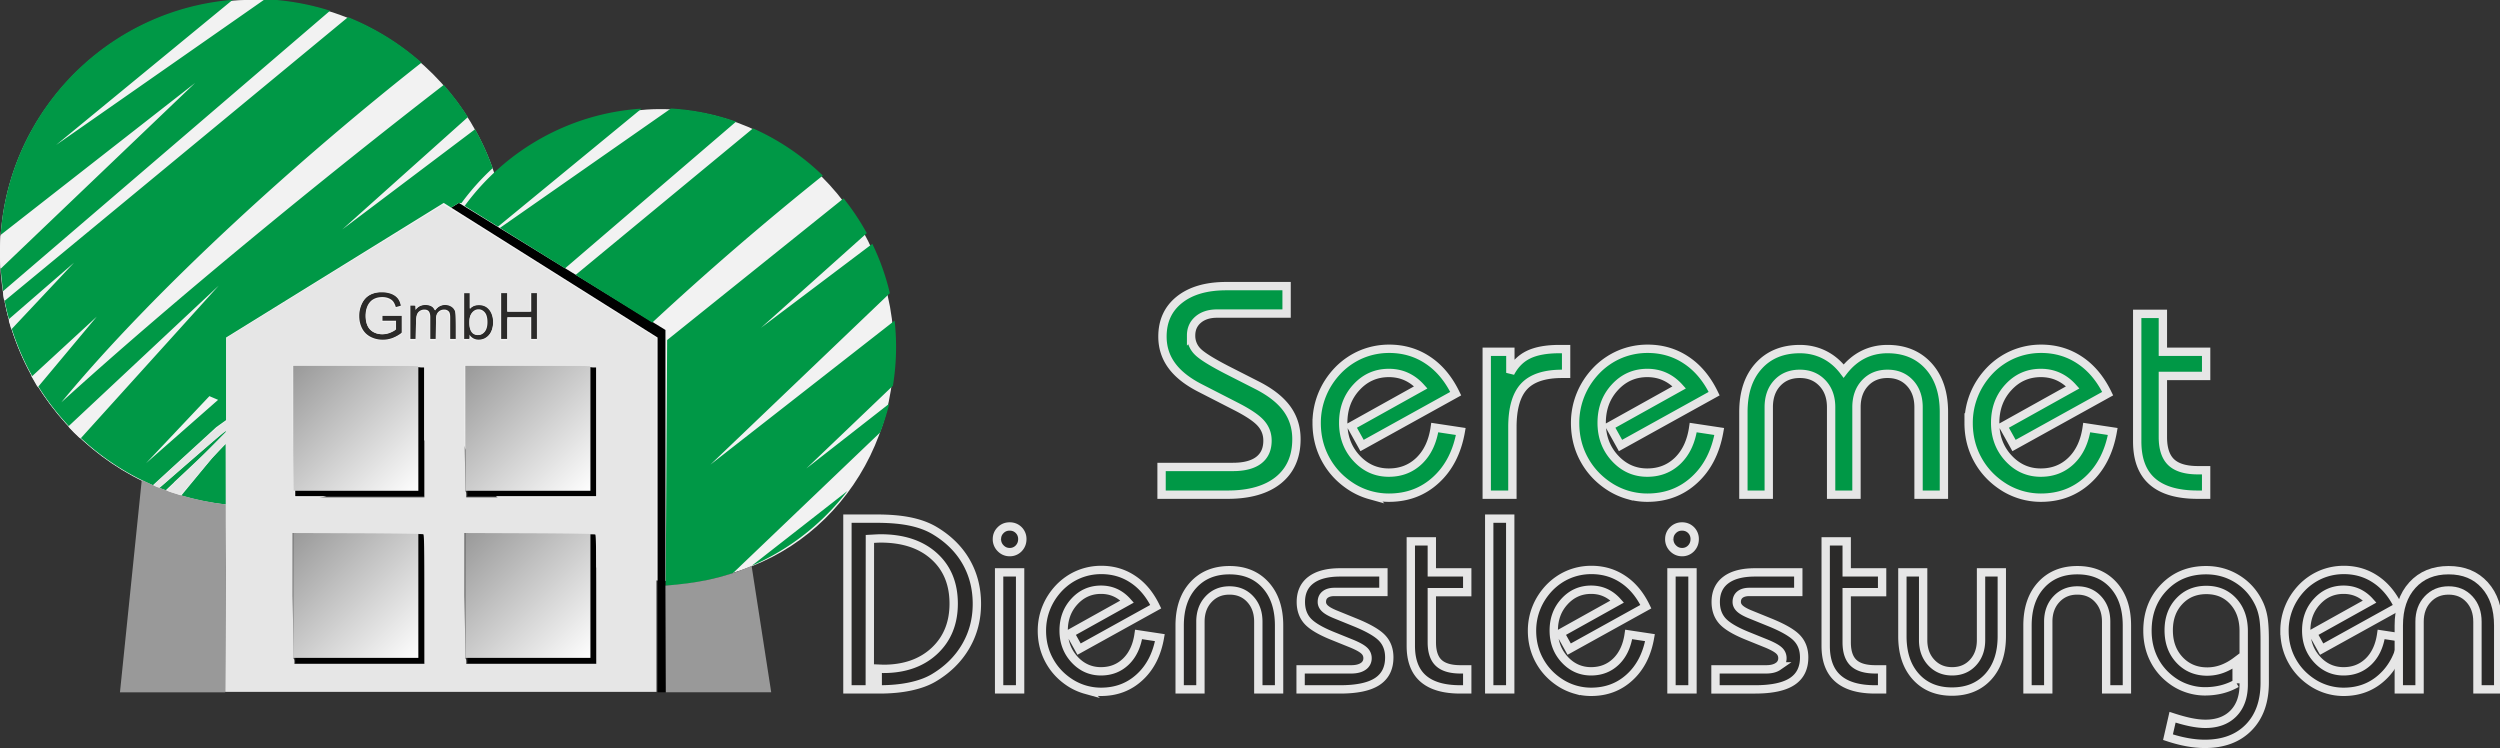
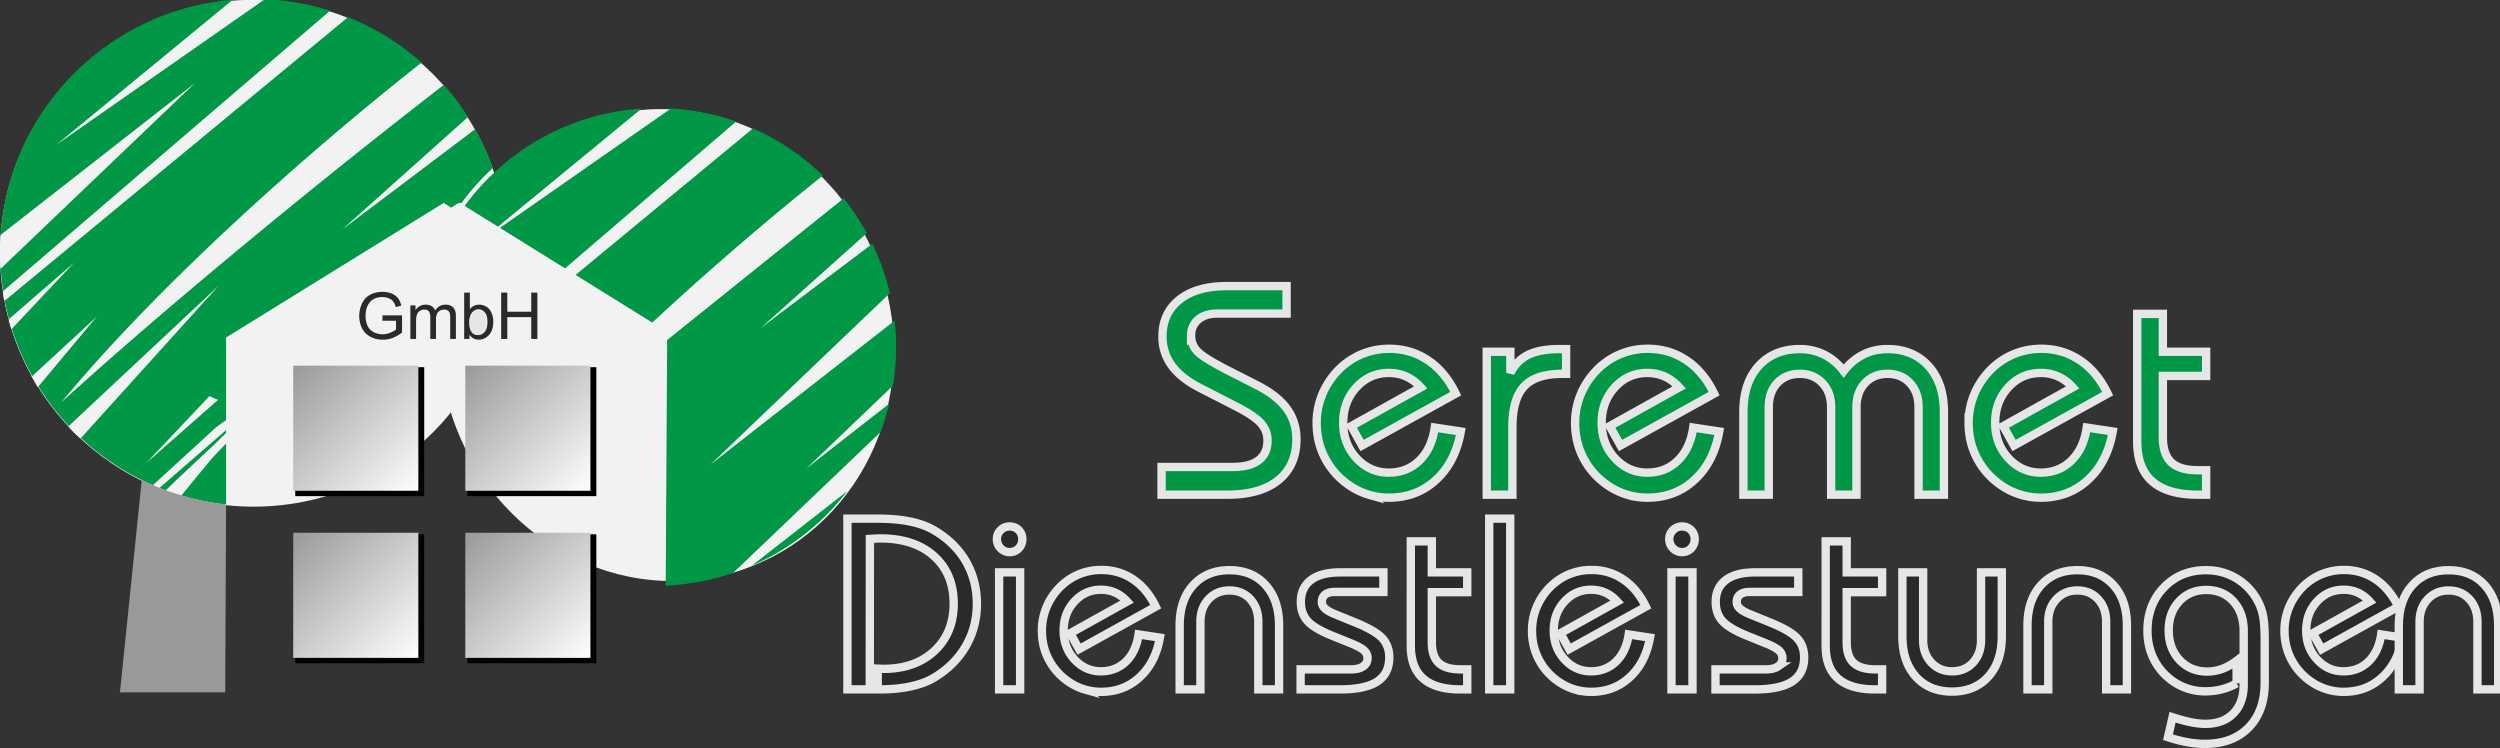
<svg xmlns="http://www.w3.org/2000/svg" xmlns:xlink="http://www.w3.org/1999/xlink" viewBox="0 0 392.421 117.443" height="443.879" width="1483.166">
  <rect x="0" y="0" width="392.421" height="117.443" fill="#333333" stroke="none" />
  <style>.B{stroke:#e6e6e6}.C{stroke-width:2.134}</style>
  <defs>
    <linearGradient x1="147.849" y1="190.634" x2="185.936" y2="152.547" gradientUnits="userSpaceOnUse" spreadMethod="pad" id="A">
      <stop offset="0" stop-color="#999" />
      <stop offset="1" stop-color="#fefefe" />
    </linearGradient>
    <linearGradient x1="200.233" y1="190.634" x2="238.32" y2="152.547" gradientUnits="userSpaceOnUse" spreadMethod="pad" id="B">
      <stop offset="0" stop-color="#999" />
      <stop offset="1" stop-color="#fefefe" />
    </linearGradient>
    <linearGradient x1="0" y1="0" x2="1" y2="0" gradientUnits="userSpaceOnUse" gradientTransform="matrix(38.088,-38.088,38.087,38.087,147.849,139.771)" spreadMethod="pad" id="C">
      <stop offset="0" stop-color="#999" />
      <stop offset="1" stop-color="#fefefe" />
    </linearGradient>
    <linearGradient x1="0" y1="0" x2="1" y2="0" gradientUnits="userSpaceOnUse" gradientTransform="matrix(38.087,-38.087,38.088,38.088,200.233,139.771)" spreadMethod="pad" id="D">
      <stop offset="0" stop-color="#999" />
      <stop offset="1" stop-color="#fefefe" />
    </linearGradient>
    <path id="E" d="M374.212 157.909c-.75-4.268-2.478-7.651-5.184-10.128-2.696-2.488-5.986-3.727-9.868-3.727-1.322 0-2.623.177-3.914.531a14.73 14.73 0 0 0-3.643 1.572c-2.394 1.468-4.258 3.383-5.579 5.746-1.322 2.352-1.978 4.955-1.978 7.776 0 2.082.385 4.049 1.145 5.923s1.863 3.56 3.3 5.069c1.447 1.488 3.092 2.613 4.924 3.393 1.843.77 3.779 1.156 5.809 1.156 3.029 0 5.736-.802 8.12-2.405 2.394-1.593 4.33-3.925 5.808-6.985l-19.601-10.857-2.259 4.06 14.553 8.109c-.895.999-1.905 1.749-3.019 2.259-1.124.51-2.342.76-3.664.76-2.686 0-4.955-.999-6.798-3.008-1.842-1.999-2.759-4.476-2.759-7.422 0-2.925.927-5.403 2.779-7.412s4.101-3.019 6.766-3.019c2.551 0 4.674.843 6.402 2.519 1.718 1.676 2.79 3.987 3.217 6.912z" />
  </defs>
  <g transform="matrix(1.739 0 0 1.739 -48.308 .002)">
    <g transform="matrix(.84 0 0 .84 -13.875 -73.821)" fill="#f2f2f2">
      <ellipse ry="27.232" rx="27.251" cy="115.093" cx="76.84" />
      <path d="M57.115 130.083c0-.11 3.453-4.004 5.196-5.859 8.472-9.016 18.78-18.457 30.17-27.633l2.234-1.8.516.441c.284.242.805.759 1.159 1.149.603.664.634.718.484.862-.088.085-1.425 1.141-2.971 2.347-12.217 9.527-27.746 22.418-35.639 29.587-.974.884-1.149 1.022-1.149.906zm-7.159-10.336c-.054-.396-.035-.464.199-.691.142-.138 8.034-6.917 17.536-15.064l17.277-14.813.754.278c.415.153.813.311.885.351.093.052-5.178 4.46-18.069 15.111l-18.361 15.152c-.143.102-.167.067-.221-.325zm-.355-3.798a23.76 23.76 0 0 1-.001-1.755l.039-.984 1.512-1.177 9.698-7.576 8.222-6.363c.027.027-12.688 12.221-18.471 17.714l-.96.911zm8.22-14.209c.422-.401 16.511-13.58 16.702-13.683.143-.077.68-.104 1.707-.086l1.498.026-9.968 6.959-10.046 6.959c-.043 0 .005-.079.107-.175z" />
      <path d="M73.999 98.559c0-.023.042-.061.503-.457l8.018-6.849c.028.002-.115.127-4.227 3.652l-4.276 3.664c-.019.015-.019.015-.019-.01zm14.885 11.799c1.036-.992 10.712-9.558 10.798-9.558.136 0 .689.925.637 1.065s-11.47 8.744-11.598 8.744c-.054 0 .02-.113.164-.251zm10.265-.441c-.255-.158-.258-.161-.143-.161.107 0 .132-.02.281-.224.617-.845 1.53-1.894 2.428-2.792l.646-.646.075.223.075.223-.537.539c-.819.821-1.592 1.706-2.226 2.547l-.34.451zm-41.601 24.465c-.421-.42-.651-.682-.612-.696s3.503-3.246 7.709-7.184l7.663-7.145c.009.008-3.146 3.514-7.011 7.79l-7.05 7.842c-.016.044-.25-.159-.698-.606z" />
      <path d="M65.237 139.68c-2.383-1.11-4.587-2.578-6.723-4.476-.22-.195-.23-.214-.16-.295.041-.048 3.344-3.706 7.339-8.129l7.302-8.107c.051-.089.636-.633-8.014 7.456l-7.889 7.377-.157.146-.257-.281a29.89 29.89 0 0 1-2.583-3.317l-.395-.598.164-.198 3.119-3.735 2.938-3.554c-.013-.013-5.583 5.088-6.757 6.188l-.147.138-.316-.595c-.588-1.108-1.213-2.558-1.664-3.857l-.2-.577.305-.313a1496.3 1496.3 0 0 0 6.271-6.685c.064-.074.093-.12.063-.103s-1.601 1.372-3.491 3.01l-3.437 2.979-.053-.132c-.059-.146-.392-1.6-.392-1.712 0-.039 5.619-4.713 12.487-10.388l12.487-10.317 6.781.012 6.781.012-1.119.937c-11.483 9.615-21.731 19.427-29.071 27.834-.928 1.063-2.212 2.584-2.277 2.697-.053.092.007.041 1.122-.963 9.476-8.529 22.352-19.273 35.118-29.303l1.562-1.227h2.596 2.596l.281.418c.155.23.287.437.294.46.01.031-10.338 9.325-12.976 11.654-.236.209-.431.396-.433.417-.005.049-.795.64 7.177-5.374l7.05-5.291c.052-.003.922 1.724 1.21 2.403a35.82 35.82 0 0 1 .447 1.116l.218.577-.585.571c-.888.867-2.273 2.454-2.655 3.043-.065.101-.12.129-.25.129-.119 0-.271.067-.535.234-.203.129-.384.234-.403.233s-.202-.106-.408-.234-.388-.233-.404-.233-5.278 3.246-11.693 7.214l-11.663 7.214-.013 4.444-.013 4.444-.525.375c-.362.259-1.577 1.338-3.914 3.48l-3.422 3.104c-.018-.001-.34-.144-.714-.319zm3.89-5.388l3.813-3.407c-.003-.026-.207-.135-.454-.242l-.449-.196-3.06 3.241-3.405 3.605c-.19.2-.327.363-.305.362s1.759-1.514 3.859-3.362z" />
      <path d="M66.135 136.769c.061-.076 1.416-1.517 3.011-3.203l2.9-3.066.441.189.441.189-.107.102-6.766 5.926c-.017 0 .019-.062.08-.138zm-12.603-7.462l-.588-1.027c0-.01.02-.001.043.018.034.028.778-.641 3.3-2.965l3.271-2.986c.008.008-1.306 1.594-2.921 3.524l-2.96 3.57c-.02.05-.046.027-.145-.135zm-2.857-6.475l-.146-.492c-.032-.083 5.795-5.17 5.854-5.111.027.027-3.771 4.121-5.38 5.798l-.212.221zm13.456-26.324v-.024l.345-.284 1.064-.874.718-.591h.031c.027 0 .031.001.028.003a829.41 829.41 0 0 1-.824.676l-1.347 1.104-.016.013zm1.097.24v-.027l.248-.173.783-.546.536-.373h.037.037l-.819.572-.821.573c-.001.001-.001-.005-.001-.026zm2.539-3.225v-.028l.673-.553.673-.553h.038.038l-.316.258-.71.58-.396.323c-.001.001-.001-.005-.001-.028z" />
      <ellipse transform="matrix(.999 .042 -.014 1 0 0)" ry="25.337" rx="24.431" cy="119.794" cx="123.045" />
      <path d="M128.405 149.336l.136-.127c.007-.005.086-.032.174-.061l1.622-.596.185-.072c.002.002-.059.051-.136.111l-.138.108-.235.1-.809.328-.913.327c-.005 0 .046-.053.114-.118z" />
    </g>
    <g transform="translate(-46.33 -73.892)">
      <g transform="matrix(.353 0 0 -.353 46.707 187.189)">
        <path d="M175.422 238.938v1.389h5.01v-4.387c-.769-.612-1.562-1.075-2.381-1.383s-1.659-.463-2.519-.463c-1.163 0-2.218.248-3.169.747s-1.667 1.218-2.149 2.158-.728 1.995-.728 3.155a7.33 7.33 0 0 0 .722 3.227c.482.997 1.174 1.739 2.078 2.221s1.946.728 3.125.728c.854 0 1.629-.138 2.32-.416s1.235-.664 1.626-1.158.692-1.144.895-1.94l-1.414-.386c-.179.601-.4 1.075-.661 1.422s-.639.62-1.13.827-1.031.312-1.629.312c-.714 0-1.331-.11-1.855-.328s-.94-.504-1.262-.863-.568-.747-.744-1.171a6.25 6.25 0 0 1-.452-2.386c0-1.058.182-1.943.543-2.656a3.5 3.5 0 0 1 1.584-1.584c.694-.345 1.43-.518 2.21-.518a5.23 5.23 0 0 1 1.984.394c.645.265 1.132.543 1.466.843v2.218zm7.14-4.646v8.581h1.306v-1.212c.267.419.626.758 1.072 1.011s.954.383 1.524.383c.634 0 1.155-.132 1.56-.394a2.11 2.11 0 0 0 .857-1.105c.684 1 1.568 1.499 2.659 1.499.854 0 1.513-.234 1.97-.705s.692-1.196.692-2.174v-5.883h-1.455v5.401c0 .579-.049.998-.143 1.254s-.265.46-.515.617a1.6 1.6 0 0 1-.874.234c-.606 0-1.108-.201-1.507-.601s-.598-1.045-.598-1.926v-4.98h-1.455v5.569c0 .645-.118 1.13-.355 1.452s-.626.485-1.163.485a2.11 2.11 0 0 1-1.133-.322 1.83 1.83 0 0 1-.755-.945c-.157-.416-.232-1.011-.232-1.791v-4.448zm15.112 0h-1.356v11.838h1.455v-4.225a2.88 2.88 0 0 0 2.35 1.149c.526 0 1.028-.105 1.499-.317s.857-.513 1.163-.896.543-.849.714-1.392a5.66 5.66 0 0 0 .259-1.739c0-1.466-.364-2.601-1.089-3.4s-1.598-1.202-2.615-1.202a2.73 2.73 0 0 0-2.381 1.262zm-.016 4.354c0-1.025.14-1.766.419-2.224.457-.747 1.075-1.121 1.855-1.121.637 0 1.185.275 1.645.827s.694 1.372.694 2.464c0 1.119-.221 1.943-.664 2.475s-.981.799-1.609.799c-.637 0-1.185-.275-1.645-.827s-.694-1.347-.694-2.392m8.119-4.355v11.838h1.571v-4.878h6.118v4.878h1.571v-11.838h-1.571v5.572h-6.118v-5.572z" fill="#2b2a29" />
        <g fill-rule="evenodd">
-           <path d="M193.002 267.871l1.947 1.204 52.836-32.49v-92.643h-2.011v90.714z" />
          <path d="M145.358 321.158a64.58 64.58 0 0 0 16.668-2.943l-83.631-71.724-.62 5.726 49.748 47.537-49.728-38.868c2.186 31.941 27.506 57.523 59.333 60.118L91.964 283.88zm-23.24-123.565l-.034.008 10.16 9.525 3.196 3.117v.73l-7.804-6.768-9.227-8.02 1.571-.605 2.138 2.013zm11.277 21.121l-2.223.952-16.192-17.145zm33.22 97.857a64.81 64.81 0 0 0 18.801-11.625c-30.049-23.645-67.69-57.317-92.104-86.867 28.227 25.674 67.528 57.786 97.793 81.167a65.09 65.09 0 0 0 6.168-8.224l-32.123-28.733 33.971 25.627a64.49 64.49 0 0 0 4.491-9.95 61.83 61.83 0 0 1-7.989-8.937l-.673.047-1.947-1.204-1.913 1.204-55.474-34.311-.177-.109.001-21.121-2.521-1.806-16.2-14.84c-6.821 2.956-13.035 7.05-18.4 12.045l35.235 38.989-38.34-35.896a65.06 65.06 0 0 0-7.775 10.099l14.922 17.86-16.495-15.196a64.51 64.51 0 0 0-5.22 12.069l15.921 16.939-16.656-14.435a64.91 64.91 0 0 0-1.089 4.68l87.793 72.529zM135.44 207.559l.001-15.61c0-.077-.151.016-.228.025a64.42 64.42 0 0 0-11.227 2.272l7.862 9.545zm113.749 85.654a60.11 60.11 0 0 0 16.66-3.359l-43.739-37.513-16.638 10.348zm20.982-5.081c6.656-2.953 12.692-7.066 17.855-12.065a789.56 789.56 0 0 1-43.613-37.597l-19.601 12.19zm23.169-17.907a61.95 61.95 0 0 0 5.93-8.886l-27.078-24.22 28.489 21.491a60.62 60.62 0 0 0 4.485-12.612l-45.879-43.84 47.094 36.809a60 60 0 0 0 .378-6.698 61.39 61.39 0 0 0-.809-9.947l-22.145-21.161 21.212 16.58c-.614-2.514-1.387-4.962-2.301-7.337l-37.648-35.974c-5.339-1.817-11.365-2.93-17.218-3.231l.369 62.808 45.121 36.217zm.977-74.809a61.93 61.93 0 0 0-24.501-19.15zm-89.354 67.589l-8.523 5.301c10.362 14.144 26.665 23.662 45.235 24.876z" fill="#009846" />
          <path d="M135.44 191.949c-8.437 1.039-15.494 3.29-21.565 6.264l-5.575-54.288h26.913z" fill="#999" />
          <path d="M153.123 227.069H186.1v-32.977h-32.977z" />
          <path d="M166.892 171.591h38.087v38.087h-38.087z" fill="url(#A)" transform="matrix(.84 0 0 .84 12.417 51.327)" />
          <path d="M197.135 227.069h32.977v-32.977h-32.977z" />
          <path d="M219.276 171.591h38.087v38.087h-38.087z" fill="url(#B)" transform="matrix(.84 0 0 .84 12.417 51.327)" />
          <path d="M153.123 184.335H186.1v-32.977h-32.977z" />
          <path d="M166.892 120.727h38.087v38.087h-38.087z" fill="url(#C)" transform="matrix(.84 0 0 .84 12.417 51.327)" />
          <path d="M197.135 184.335h32.977v-32.977h-32.977z" />
          <path d="M219.276 120.727h38.087v38.087h-38.087z" fill="url(#D)" transform="matrix(.84 0 0 .84 12.417 51.327)" />
-           <path d="M247.801 171.214c7.645.626 14.307 1.684 22.015 5.053l5.014-32.328h-26.913z" fill="#999" />
        </g>
        <path d="M374.643 194.463v7.096h18.235c2.899 0 5.099.572 6.6 1.717s2.251 2.81 2.251 5.023c0 1.717-.572 3.205-1.729 4.489s-3.319 2.721-6.498 4.336l-8.927 4.578c-3.281 1.666-5.722 3.586-7.312 5.76-1.59 2.162-2.391 4.642-2.391 7.426 0 3.993 1.45 7.134 4.362 9.448 2.912 2.302 6.892 3.459 11.966 3.459h15.412v-7.019H388.86c-2.035 0-3.662-.522-4.858-1.551-1.208-1.03-1.806-2.378-1.806-4.069a5.67 5.67 0 0 1 1.577-4.005c1.055-1.132 3.586-2.721 7.579-4.781l7.77-3.955c3.408-1.742 5.926-3.726 7.566-5.964 1.628-2.238 2.442-4.832 2.442-7.782 0-4.501-1.539-7.986-4.603-10.478-3.065-2.48-7.413-3.726-13.034-3.726zm76.513 16.162c-.916-5.214-3.027-9.346-6.333-12.373-3.293-3.039-7.312-4.553-12.055-4.553-1.615 0-3.204.216-4.781.649a17.98 17.98 0 0 0-4.451 1.92c-2.925 1.793-5.201 4.133-6.816 7.019-1.615 2.874-2.416 6.053-2.416 9.499a19.05 19.05 0 0 0 1.399 7.236c.928 2.289 2.276 4.349 4.031 6.193a18.34 18.34 0 0 0 6.015 4.145 18.21 18.21 0 0 0 7.095 1.412c3.701 0 7.007-.979 9.919-2.938 2.925-1.945 5.29-4.794 7.096-8.533l-23.945-13.263-2.76 4.959 17.777 9.906c-1.094 1.221-2.327 2.136-3.688 2.759-1.373.623-2.861.928-4.476.928-3.281 0-6.053-1.221-8.303-3.675-2.251-2.441-3.37-5.468-3.37-9.067 0-3.573 1.132-6.6 3.395-9.054s5.01-3.688 8.266-3.688c3.115 0 5.709 1.03 7.82 3.077 2.098 2.047 3.408 4.87 3.929 8.444zm6.637-16.162v36.546h6.04v-5.392c1.119 2.136 2.658 3.688 4.616 4.641s4.603 1.437 7.922 1.437h1.717v-6.333h-1.005c-4.489 0-7.731-1.068-9.728-3.204s-3.001-5.62-3.001-10.44v-17.256zm59.449 16.162c-.916-5.214-3.027-9.346-6.333-12.373-3.293-3.039-7.312-4.553-12.055-4.553-1.615 0-3.204.216-4.781.649a17.98 17.98 0 0 0-4.451 1.92c-2.925 1.793-5.201 4.133-6.816 7.019-1.615 2.874-2.416 6.053-2.416 9.499a19.05 19.05 0 0 0 1.399 7.236c.928 2.289 2.276 4.349 4.031 6.193a18.34 18.34 0 0 0 6.015 4.145 18.21 18.21 0 0 0 7.095 1.412c3.701 0 7.007-.979 9.919-2.938 2.925-1.945 5.29-4.794 7.096-8.533L492 207.039l-2.76 4.959 17.777 9.906c-1.094 1.221-2.327 2.136-3.688 2.759-1.373.623-2.861.928-4.476.928-3.281 0-6.053-1.221-8.303-3.675-2.251-2.441-3.37-5.468-3.37-9.067 0-3.573 1.132-6.6 3.395-9.054s5.01-3.688 8.266-3.688c3.115 0 5.709 1.03 7.82 3.077 2.098 2.047 3.408 4.87 3.929 8.444zm6.179-16.162v21.134c0 4.972 1.297 8.889 3.904 11.775s6.117 4.324 10.529 4.324c2.263 0 4.349-.483 6.256-1.437s3.561-2.352 4.947-4.183c1.437 1.856 3.102 3.255 4.997 4.209 1.882.941 3.955 1.412 6.218 1.412 4.375 0 7.871-1.45 10.491-4.336 2.62-2.899 3.929-6.816 3.929-11.762v-21.134h-6.485v22.368c0 2.556-.738 4.616-2.2 6.18s-3.37 2.352-5.735 2.352-4.273-.788-5.735-2.352-2.2-3.624-2.2-6.18v-22.368h-6.485v22.368c0 2.556-.75 4.616-2.238 6.18s-3.408 2.352-5.773 2.352c-2.378 0-4.298-.788-5.76-2.352-1.45-1.564-2.174-3.624-2.174-6.18v-22.368zm94.444 16.162c-.916-5.214-3.027-9.346-6.333-12.373-3.293-3.039-7.312-4.553-12.055-4.553-1.615 0-3.204.216-4.781.649-1.577.445-3.064 1.081-4.451 1.92-2.925 1.793-5.201 4.133-6.816 7.019-1.615 2.874-2.416 6.053-2.416 9.499a19.05 19.05 0 0 0 1.399 7.236c.928 2.289 2.276 4.349 4.031 6.193a18.34 18.34 0 0 0 6.015 4.145 18.21 18.21 0 0 0 7.095 1.412c3.701 0 7.007-.979 9.919-2.938 2.925-1.945 5.29-4.794 7.096-8.533l-23.945-13.263-2.76 4.959 17.777 9.906c-1.094 1.221-2.327 2.136-3.688 2.759-1.373.623-2.861.928-4.476.928-3.281 0-6.053-1.221-8.303-3.675-2.251-2.441-3.37-5.468-3.37-9.067 0-3.573 1.132-6.6 3.395-9.054s5.01-3.688 8.266-3.688c3.115 0 5.71 1.03 7.821 3.077 2.098 2.047 3.408 4.87 3.929 8.444zm6.256 30.074h6.562v-9.69h11.063v-6.18h-11.063v-15.654c0-2.925.712-5.074 2.136-6.422 1.437-1.361 3.713-2.035 6.841-2.035h2.086v-6.256h-2.162c-5.163 0-9.041 1.132-11.61 3.395-2.569 2.251-3.853 5.659-3.853 10.198z" fill="#009846" class="B C" />
        <g fill="#2b2a29" class="B C">
          <path d="M302.062 149.988l.728-.031.708-.031c5.423 0 9.775 1.53 13.064 4.591 3.279 3.061 4.924 7.089 4.924 12.086 0 5.101-1.676 9.16-5.038 12.169-3.352 3.008-7.901 4.508-13.637 4.508-.302 0-.656-.011-1.041-.031l-1.707-.094-.031-38.474h-5.715v43.658h7.495c3.363 0 6.236-.25 8.651-.76 2.405-.51 4.466-1.28 6.194-2.321 3.518-2.113 6.194-4.768 8.015-7.953 1.832-3.196 2.748-6.777 2.748-10.763s-.957-7.61-2.883-10.889c-1.915-3.269-4.643-5.954-8.182-8.047-1.624-.958-3.602-1.676-5.944-2.176-2.332-.5-4.955-.75-7.859-.75h-.489zm31.042-5.309v29.917h5.371v-29.917zm-.562 38.422c0 .895.312 1.666.947 2.29.625.635 1.405.947 2.321.947.906 0 1.676-.312 2.301-.926a3.17 3.17 0 0 0 .926-2.311c0-.926-.312-1.718-.926-2.363a3.11 3.11 0 0 0-2.301-.958c-.895 0-1.666.323-2.311.978a3.22 3.22 0 0 0-.958 2.342" />
          <use xlink:href="#E" />
          <path d="M379.271 144.679v16.322c0 4.351 1.155 7.797 3.477 10.347 2.311 2.54 5.402 3.81 9.265 3.81s6.943-1.27 9.233-3.81c2.301-2.55 3.446-5.996 3.446-10.347v-16.322h-5.309v17.301c0 2.363-.687 4.278-2.061 5.767s-3.144 2.227-5.32 2.227c-2.165 0-3.935-.739-5.33-2.227s-2.092-3.404-2.092-5.767v-17.301zm30.927 5.121h12.939c1.301 0 2.321.25 3.06.76a2.43 2.43 0 0 1 1.114 2.103 2.54 2.54 0 0 1-.843 1.925c-.552.531-1.603 1.125-3.154 1.77l-5.122 2.072c-3.008 1.228-5.08 2.467-6.225 3.737-1.135 1.27-1.707 2.894-1.707 4.872 0 2.436.864 4.31 2.592 5.611s4.216 1.946 7.443 1.946h11.076v-4.997H418.87c-1.02 0-1.811-.219-2.384-.666s-.854-1.083-.854-1.895c0-.614.25-1.155.76-1.645s1.353-.978 2.53-1.468l5.403-2.196c3.362-1.385 5.621-2.717 6.787-3.998 1.176-1.28 1.759-2.904 1.759-4.882 0-2.759-1.031-4.82-3.081-6.162s-5.215-2.009-9.494-2.009h-10.097zm28.18 32.728h5.371v-7.932h9.056v-5.059h-9.056v-12.814c0-2.394.583-4.154 1.749-5.257 1.176-1.114 3.04-1.666 5.601-1.666h1.707v-5.122h-1.77c-4.226 0-7.401.926-9.504 2.779-2.103 1.843-3.154 4.632-3.154 8.349zm20.049-37.849v43.658h5.371v-43.658z" />
          <use xlink:href="#E" x="125.323" />
          <path d="M505.031 144.679v29.917h5.371v-29.917zm-.562 38.422c0 .895.312 1.666.947 2.29.625.635 1.405.947 2.321.947.906 0 1.676-.312 2.301-.926a3.17 3.17 0 0 0 .926-2.311c0-.926-.312-1.718-.926-2.363a3.11 3.11 0 0 0-2.301-.958c-.895 0-1.666.323-2.311.978a3.22 3.22 0 0 0-.957 2.342m11.815-33.3h12.939c1.301 0 2.321.25 3.06.76a2.43 2.43 0 0 1 1.114 2.103 2.54 2.54 0 0 1-.843 1.925c-.552.531-1.603 1.125-3.154 1.77l-5.122 2.072c-3.008 1.228-5.08 2.467-6.225 3.737-1.135 1.27-1.707 2.894-1.707 4.872 0 2.436.864 4.31 2.592 5.611s4.216 1.946 7.443 1.946h11.076v-4.997h-12.502c-1.02 0-1.811-.219-2.384-.666s-.854-1.083-.854-1.895c0-.614.25-1.155.76-1.645s1.353-.978 2.53-1.468l5.403-2.196c3.362-1.385 5.621-2.717 6.787-3.998 1.176-1.28 1.759-2.904 1.759-4.882 0-2.759-1.031-4.82-3.081-6.162s-5.215-2.009-9.494-2.009h-10.097zm28.179 32.728h5.371v-7.932h9.056v-5.059h-9.056v-12.814c0-2.394.583-4.154 1.749-5.257 1.176-1.114 3.04-1.666 5.6-1.666h1.707v-5.122h-1.77c-4.226 0-7.401.926-9.504 2.779-2.103 1.843-3.154 4.632-3.154 8.349zm45.033-7.932v-16.322c0-4.351-1.156-7.797-3.456-10.347-2.311-2.54-5.403-3.81-9.286-3.81-3.862 0-6.943 1.27-9.233 3.81-2.301 2.55-3.446 5.996-3.446 10.347v16.322h5.309v-17.301c0-2.363.698-4.278 2.093-5.767s3.165-2.228 5.33-2.228c2.176 0 3.945.739 5.319 2.228s2.061 3.404 2.061 5.767v17.301zm6.568-29.917v16.322c0 4.351 1.155 7.797 3.477 10.347 2.311 2.54 5.403 3.81 9.265 3.81s6.943-1.27 9.233-3.81c2.301-2.55 3.446-5.996 3.446-10.347v-16.322h-5.309v17.301c0 2.363-.687 4.278-2.061 5.767s-3.144 2.227-5.319 2.227c-2.165 0-3.935-.739-5.33-2.227s-2.093-3.404-2.093-5.767v-17.301zm60.658 1.728c0-4.851-1.364-8.682-4.101-11.471s-6.464-4.185-11.201-4.185c-1.447 0-2.946.146-4.497.427-1.562.281-3.206.708-4.934 1.28l1.166 5.101c1.79-.583 3.362-1.01 4.716-1.28s2.582-.406 3.674-.406c3.06 0 5.455.895 7.193 2.675 1.738 1.79 2.613 4.247 2.613 7.37v13.658c0 3.133-.885 5.673-2.654 7.609-1.77 1.947-4.07 2.915-6.902 2.915-2.811 0-5.111-.958-6.912-2.883-1.801-1.915-2.707-4.393-2.707-7.422 0-3.092.926-5.621 2.779-7.599 1.853-1.968 4.206-2.956 7.079-2.956a11.02 11.02 0 0 1 3.799.677c1.228.448 2.467 1.135 3.706 2.071v-5.767a15.36 15.36 0 0 0-3.851-1.541c-1.353-.333-2.769-.5-4.258-.5-1.416 0-2.832.219-4.237.656-1.395.437-2.665 1.051-3.81 1.843-2.155 1.488-3.8 3.352-4.934 5.579s-1.707 4.705-1.707 7.433c0 4.476 1.416 8.171 4.237 11.086 2.821 2.925 6.402 4.382 10.753 4.382 2.863 0 5.486-.718 7.859-2.165s4.206-3.435 5.486-5.954c.593-1.145 1.01-2.394 1.259-3.747.26-1.353.385-3.373.385-6.059zm35.226 11.502c-.75-4.268-2.477-7.651-5.184-10.128-2.696-2.488-5.986-3.727-9.869-3.727-1.322 0-2.623.177-3.914.531-1.291.364-2.509.885-3.643 1.572-2.394 1.468-4.258 3.383-5.579 5.746-1.322 2.352-1.978 4.955-1.978 7.776a15.59 15.59 0 0 0 1.145 5.923c.76 1.874 1.863 3.56 3.3 5.069a15.02 15.02 0 0 0 4.924 3.393c1.842.77 3.779 1.156 5.809 1.156 3.029 0 5.736-.802 8.12-2.405 2.394-1.593 4.33-3.925 5.808-6.985l-19.602-10.857-2.259 4.06 14.553 8.109c-.895.999-1.905 1.749-3.019 2.259-1.124.51-2.342.76-3.664.76-2.686 0-4.955-.999-6.797-3.008-1.843-1.999-2.759-4.476-2.759-7.422 0-2.925.927-5.403 2.779-7.412s4.101-3.019 6.766-3.019c2.551 0 4.674.843 6.402 2.519 1.718 1.676 2.79 3.987 3.217 6.912z" />
          <path d="M691.008 144.679v16.322c0 4.351 1.155 7.797 3.477 10.347 2.311 2.54 5.403 3.81 9.265 3.81s6.943-1.27 9.233-3.81c2.301-2.55 3.446-5.996 3.446-10.347v-16.322h-5.309v17.301c0 2.363-.687 4.278-2.061 5.767s-3.144 2.227-5.319 2.227c-2.165 0-3.935-.739-5.33-2.227s-2.092-3.404-2.092-5.767v-17.301z" />
        </g>
      </g>
      <g fill="#e6e6e6">
-         <path d="M94.494 125.158l-.02-11.182c-.119 0-1.416 1.453-2.795 3.131l-1.299 1.485a8.29 8.29 0 0 0-.623-.201c-.314-.093-.571-.199-.571-.236s1.054-1.06 2.343-2.273l3-3.048c-.025-.127-.938.639-5.559 4.67-.473.413-.501.425-.728.331-.13-.054-.234-.12-.23-.147.013-.105 5.634-5.185 6.068-5.483l.458-.315.004-3.741.004-3.741 9.73-6.014 9.822-6.024c.051-.005 4.406 2.701 9.677 6.014l9.585 6.024.003 15.966.003 15.966h-19.464-19.463zm17.923 2.84c0-4.572-.021-5.836-.098-5.886-.054-.035-2.73-.074-5.945-.086l-5.847-.023v5.673l.079 5.673c.043 0 .079.106.079.236v.236h5.867 5.867zm15.513 0c0-4.572-.021-5.836-.098-5.886-.054-.035-2.73-.074-5.945-.086l-5.847-.023v5.629l.079 5.677c.043.027.079.153.079.28v.232h5.867 5.867zm-15.513-15.085v-5.867h-.276c-.152 0-.276-.035-.276-.079 0-.052-1.942-.079-5.67-.079h-5.67v5.67l.079 5.67c.043 0 .079.124.079.276v.276h5.867 5.867zm15.513 0v-5.867h-.276c-.152 0-.276-.035-.276-.079 0-.052-1.942-.079-5.67-.079h-5.67v5.67l.079 5.67c.043 0 .079.124.079.276v.276h5.867 5.867zm-18.123-8.589l.562-.281v-.821-.821h-.906-.906v.276.276h.63.63v.358c0 .355-.004.36-.413.55-.838.39-1.744.168-2.087-.512-.24-.477-.246-1.306-.013-1.789.239-.494.551-.686 1.173-.72.437-.024.555 0 .789.157.152.102.327.301.389.443.102.231.138.252.354.206.32-.069.319-.065.213-.419-.18-.602-.796-.951-1.675-.952-.82-.001-1.414.319-1.755.946-.576 1.059-.342 2.447.509 3.021.412.278.688.351 1.344.358.537.006.659-.023 1.162-.275zm1.837-.813c.027-.853.064-1.139.169-1.298.243-.371.86-.373 1.001-.002.042.11.076.694.076 1.297v1.097h.27.27l.025-1.149c.025-1.148.026-1.149.246-1.339s.555-.245.745-.124c.18.114.254.586.254 1.607v1.005h.276.276v-1.215c0-.669-.032-1.301-.072-1.405-.232-.61-1.121-.762-1.635-.28l-.186.175-.119-.17c-.254-.362-1.085-.39-1.462-.048-.141.127-.148.126-.148-.036 0-.141-.046-.17-.276-.17h-.276v1.575 1.575h.266.266zm4.838.978c.039-.102.071-.102.269 0a1.4 1.4 0 0 0 1.093.001c1.003-.518 1.041-2.42.058-2.93-.321-.167-.811-.166-1.136.003l-.256.133v-.671-.671h-.276-.276v2.126 2.126h.239c.138 0 .258-.049.283-.116zm3.415-.868v-.984h1.021 1.021l.022.965.022.965.295.024.295.024v-2.131-2.131h-.315-.315v.827.827h-1.024-1.024v-.827-.827h-.315-.315v2.126 2.126h.315.315z" />
        <path d="M116.873 104.047c-.251-.136-.394-.487-.397-.971-.003-.521.084-.782.332-1 .148-.13.247-.17.42-.17.505 0 .784.37.791 1.05.005.527-.08.788-.33 1.007a.72.72 0 0 1-.816.082z" />
      </g>
    </g>
  </g>
</svg>